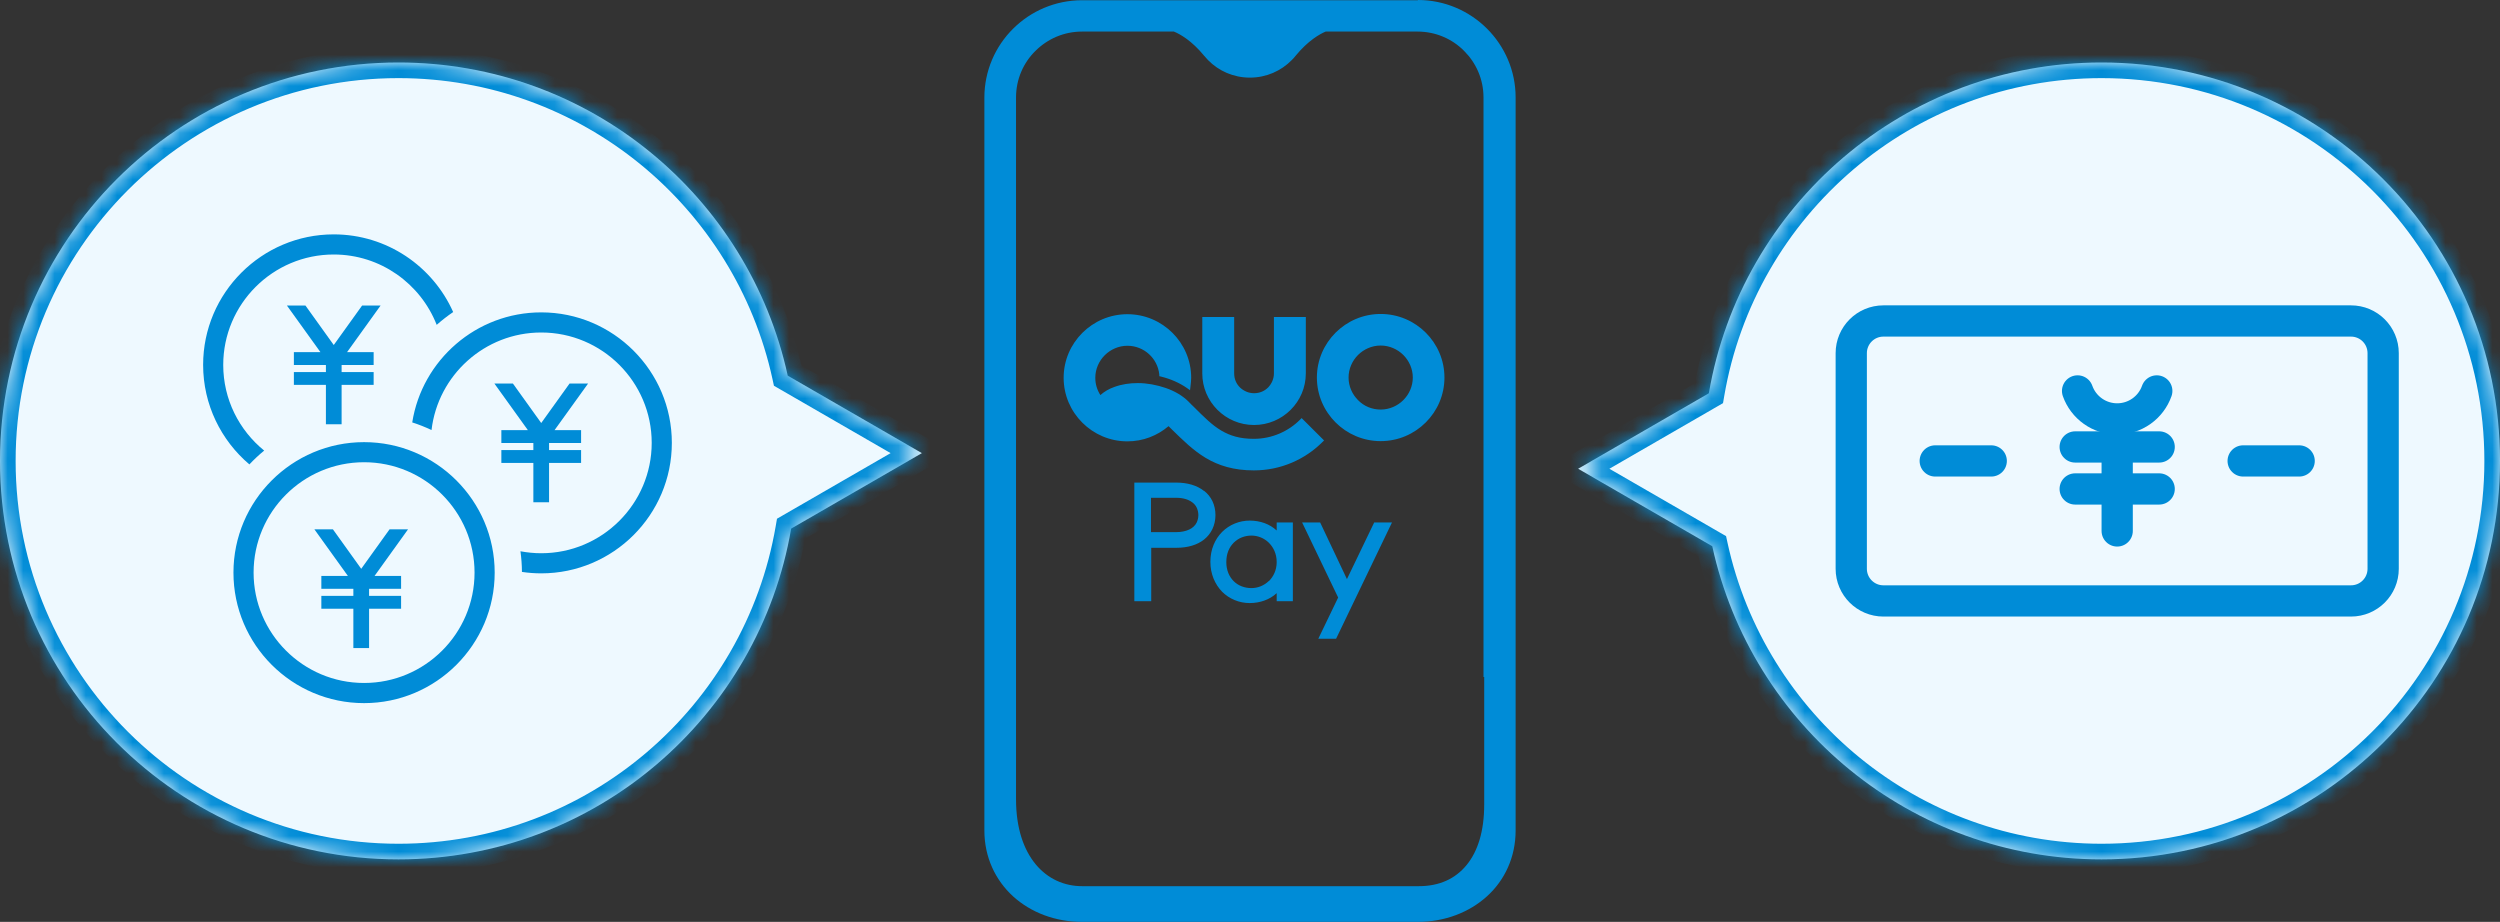
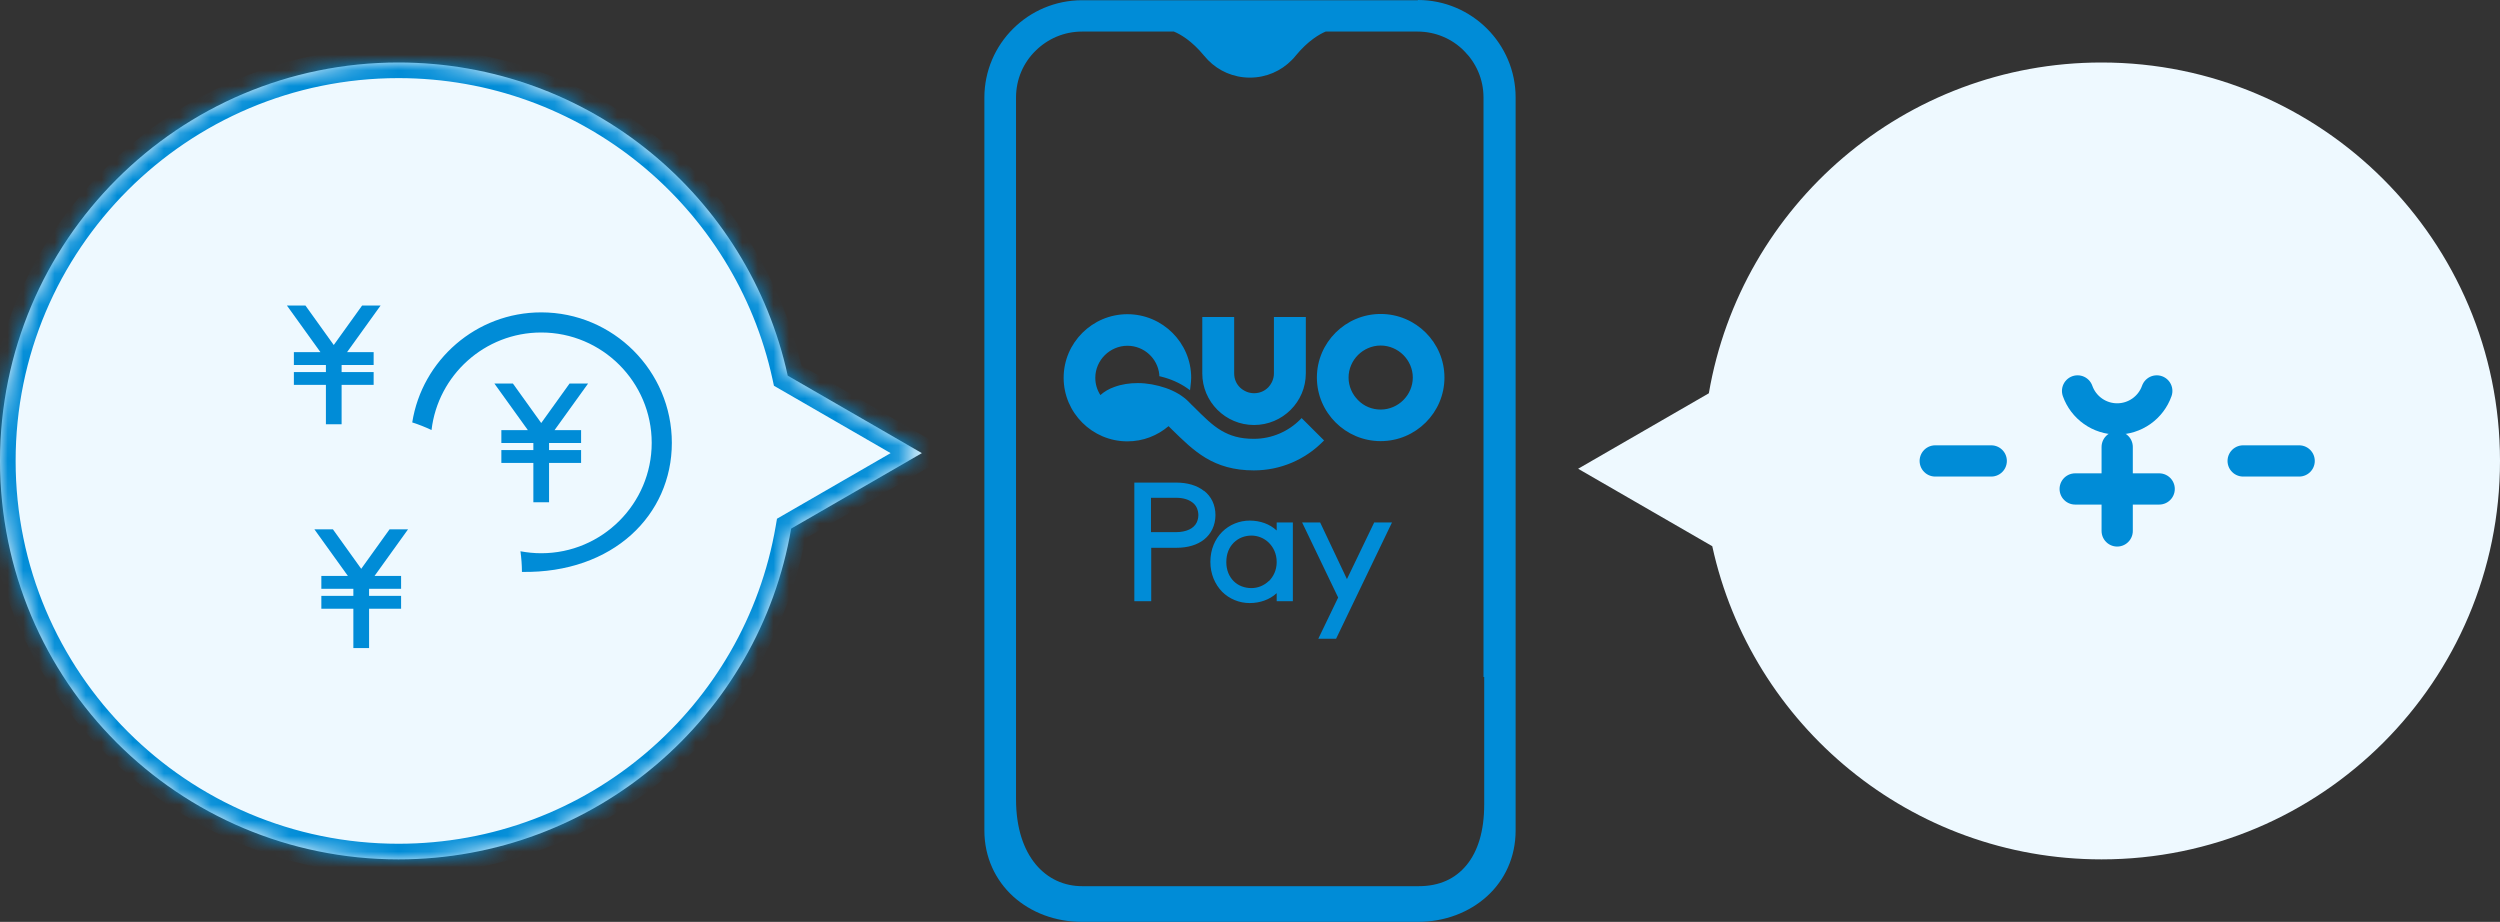
<svg xmlns="http://www.w3.org/2000/svg" width="160" height="59" viewBox="0 0 160 59" fill="none">
  <rect x="0" y="0" width="160" height="59" fill="#333333" stroke="none" />
  <path fill-rule="evenodd" clip-rule="evenodd" d="M90.744 0.015H69.256C65.81 0.015 63 2.801 63 6.251V53.147C63 54.872 63.71 56.332 64.834 57.364C65.973 58.396 67.525 59 69.256 59H90.744C92.46 59 94.027 58.396 95.166 57.364C96.305 56.332 97 54.857 97 53.147V6.236C97 2.801 94.19 0 90.744 0V0.015ZM94.989 43.329V51.496C94.989 53.177 94.589 54.474 93.865 55.359C93.14 56.243 92.12 56.715 90.803 56.715H69.256C68.102 56.715 67.052 56.243 66.283 55.314C65.514 54.386 65.026 53 65.026 51.157V6.236C65.026 5.071 65.499 4.01 66.268 3.258C67.037 2.491 68.087 2.02 69.256 2.02H75.127C75.526 2.182 76.266 2.595 77.064 3.568C77.153 3.671 77.242 3.774 77.316 3.848C77.996 4.541 78.943 4.968 79.993 4.968C81.043 4.968 81.989 4.541 82.669 3.848C82.743 3.774 82.832 3.686 82.921 3.568C83.719 2.595 84.459 2.182 84.843 2.02H90.715C91.883 2.02 92.948 2.491 93.702 3.258C94.471 4.025 94.944 5.071 94.944 6.236V43.329H94.989ZM74.979 27.465C75.689 28.158 76.355 28.822 77.168 29.308C77.981 29.795 78.957 30.105 80.244 30.105C81.96 30.105 83.512 29.412 84.636 28.291L84.74 28.188L83.305 26.758L83.202 26.861C82.448 27.613 81.398 28.085 80.244 28.085C79.357 28.085 78.736 27.893 78.159 27.554C77.582 27.215 77.064 26.699 76.399 26.035C76.281 25.932 76.177 25.814 76.059 25.696C75.674 25.313 75.157 25.018 74.595 24.827C74.033 24.635 73.412 24.517 72.82 24.517C72.302 24.517 71.785 24.591 71.311 24.768C70.971 24.886 70.675 25.062 70.424 25.284C70.217 24.959 70.099 24.591 70.099 24.178C70.099 23.618 70.335 23.102 70.705 22.733C71.075 22.365 71.592 22.129 72.154 22.129C73.219 22.129 74.092 22.939 74.195 23.971V24.075L74.314 24.104C74.92 24.252 75.482 24.502 75.955 24.827L76.162 24.974L76.192 24.723C76.207 24.547 76.236 24.37 76.236 24.178C76.236 21.937 74.402 20.109 72.154 20.109C69.906 20.109 68.073 21.937 68.073 24.178C68.073 26.419 69.906 28.247 72.154 28.247C73.16 28.247 74.077 27.878 74.787 27.274C74.846 27.333 74.92 27.407 74.979 27.465ZM88.363 20.094C86.115 20.094 84.281 21.922 84.281 24.163C84.281 26.404 86.115 28.232 88.363 28.232C90.611 28.232 92.445 26.404 92.445 24.163C92.445 21.922 90.611 20.094 88.363 20.094ZM89.812 25.608C89.443 25.977 88.925 26.212 88.363 26.212C87.801 26.212 87.284 25.991 86.914 25.608C86.544 25.239 86.308 24.723 86.308 24.163C86.308 23.603 86.544 23.087 86.914 22.718C87.284 22.35 87.801 22.114 88.363 22.114C88.925 22.114 89.443 22.35 89.812 22.718C90.182 23.087 90.419 23.603 90.419 24.163C90.419 24.723 90.182 25.239 89.812 25.608ZM80.259 27.2C82.078 27.2 83.572 25.726 83.572 23.898V20.286H81.531V23.898C81.531 24.252 81.383 24.561 81.161 24.797C80.924 25.033 80.614 25.166 80.259 25.166C79.904 25.166 79.593 25.018 79.357 24.797C79.12 24.561 78.987 24.252 78.987 23.898V20.286H76.946V23.898C76.946 25.711 78.425 27.2 80.259 27.2ZM86.204 37.063L84.489 33.436H83.335L85.642 38.242L84.37 40.881H85.509L89.088 33.436H87.949L86.204 37.063ZM77.05 31.416C76.606 31.063 75.985 30.886 75.29 30.886H72.598V38.478H73.678V35.058H75.305C76 35.058 76.621 34.881 77.064 34.527C77.508 34.173 77.789 33.628 77.789 32.965C77.789 32.316 77.523 31.77 77.064 31.416H77.05ZM76.591 33.436C76.488 33.643 76.325 33.79 76.103 33.893C75.881 33.996 75.6 34.056 75.29 34.056H73.663V31.859H75.29C75.704 31.859 76.059 31.962 76.31 32.154C76.428 32.242 76.532 32.36 76.591 32.493C76.65 32.625 76.695 32.788 76.695 32.965C76.695 33.141 76.65 33.304 76.591 33.436ZM81.708 33.952C81.264 33.539 80.658 33.318 79.978 33.318C79.312 33.318 78.676 33.584 78.218 34.041C77.76 34.498 77.464 35.161 77.464 35.957C77.464 36.739 77.76 37.402 78.218 37.874C78.676 38.331 79.312 38.596 79.978 38.596C80.643 38.596 81.264 38.375 81.708 37.962V38.478H82.743V33.436H81.708V33.952ZM81.205 37.181C80.909 37.476 80.495 37.638 80.096 37.638C79.638 37.638 79.238 37.476 78.957 37.196C78.662 36.901 78.484 36.488 78.484 35.972C78.484 35.441 78.662 35.029 78.957 34.734C79.253 34.439 79.653 34.277 80.096 34.277C80.495 34.277 80.909 34.439 81.205 34.734C81.501 35.029 81.708 35.441 81.708 35.972C81.708 36.488 81.501 36.901 81.205 37.196V37.181Z" fill="#008CD7" />
  <mask id="path-2-inside-1_3588_19007" fill="white">
    <path fill-rule="evenodd" clip-rule="evenodd" d="M50.634 33.83C48.578 45.851 38.107 55 25.5 55C11.417 55 0 43.583 0 29.5C0 15.417 11.417 4 25.5 4C37.71 4 47.916 12.582 50.415 24.043L59 29L50.634 33.83Z" />
  </mask>
  <path fill-rule="evenodd" clip-rule="evenodd" d="M50.634 33.83C48.578 45.851 38.107 55 25.5 55C11.417 55 0 43.583 0 29.5C0 15.417 11.417 4 25.5 4C37.71 4 47.916 12.582 50.415 24.043L59 29L50.634 33.83Z" fill="#EEF9FF" />
  <path d="M50.634 33.83L50.134 32.964L49.727 33.199L49.648 33.662L50.634 33.83ZM50.415 24.043L49.438 24.256L49.532 24.688L49.915 24.909L50.415 24.043ZM59 29L59.5 29.866L61 29L59.5 28.134L59 29ZM49.648 33.662C47.673 45.21 37.612 54 25.5 54V56C38.603 56 49.483 46.492 51.62 33.999L49.648 33.662ZM25.5 54C11.969 54 1 43.031 1 29.5H-1C-1 44.136 10.864 56 25.5 56V54ZM1 29.5C1 15.969 11.969 5 25.5 5V3C10.864 3 -1 14.864 -1 29.5H1ZM25.5 5C37.23 5 47.037 13.245 49.438 24.256L51.392 23.83C48.795 11.919 38.19 3 25.5 3V5ZM49.915 24.909L58.5 29.866L59.5 28.134L50.915 23.177L49.915 24.909ZM58.5 28.134L50.134 32.964L51.134 34.696L59.5 29.866L58.5 28.134Z" fill="#008CD7" mask="url(#path-2-inside-1_3588_19007)" />
  <mask id="path-4-inside-2_3588_19007" fill="white">
    <path fill-rule="evenodd" clip-rule="evenodd" d="M109.366 25.17C111.422 13.149 121.893 4 134.5 4C148.583 4 160 15.417 160 29.5C160 43.583 148.583 55 134.5 55C122.29 55 112.084 46.418 109.585 34.957L101 30L109.366 25.17Z" />
  </mask>
  <path fill-rule="evenodd" clip-rule="evenodd" d="M109.366 25.17C111.422 13.149 121.893 4 134.5 4C148.583 4 160 15.417 160 29.5C160 43.583 148.583 55 134.5 55C122.29 55 112.084 46.418 109.585 34.957L101 30L109.366 25.17Z" fill="#EEF9FF" />
-   <path d="M109.366 25.17L109.866 26.036L110.273 25.801L110.352 25.338L109.366 25.17ZM109.585 34.957L110.562 34.744L110.468 34.312L110.085 34.091L109.585 34.957ZM101 30L100.5 29.134L99 30L100.5 30.866L101 30ZM110.352 25.338C112.327 13.79 122.388 5 134.5 5L134.5 3C121.397 3 110.518 12.508 108.38 25.001L110.352 25.338ZM134.5 5C148.031 5 159 15.969 159 29.5L161 29.5C161 14.864 149.136 3 134.5 3L134.5 5ZM159 29.5C159 43.031 148.031 54 134.5 54L134.5 56C149.136 56 161 44.136 161 29.5L159 29.5ZM134.5 54C122.77 54 112.963 45.755 110.562 34.744L108.608 35.17C111.205 47.081 121.81 56 134.5 56L134.5 54ZM110.085 34.091L101.5 29.134L100.5 30.866L109.085 35.823L110.085 34.091ZM101.5 30.866L109.866 26.036L108.866 24.304L100.5 29.134L101.5 30.866Z" fill="#008CD7" mask="url(#path-4-inside-2_3588_19007)" />
-   <path d="M150.464 20.543H120.538C119.402 20.543 118.48 21.464 118.48 22.601V36.402C118.48 37.538 119.402 38.46 120.538 38.46H150.464C151.601 38.46 152.522 37.538 152.522 36.402V22.601C152.522 21.464 151.601 20.543 150.464 20.543Z" stroke="#008CD7" stroke-width="2" stroke-linecap="round" stroke-linejoin="round" />
  <path d="M138.034 25.02C137.849 25.544 137.505 25.997 137.051 26.318C136.597 26.639 136.055 26.811 135.499 26.811C134.944 26.811 134.401 26.639 133.948 26.318C133.494 25.997 133.15 25.544 132.965 25.02" stroke="#008CD7" stroke-width="2" stroke-linecap="round" stroke-linejoin="round" />
-   <path d="M132.812 28.605H138.187" stroke="#008CD7" stroke-width="2" stroke-linecap="round" stroke-linejoin="round" />
  <path d="M132.812 31.293H138.187" stroke="#008CD7" stroke-width="2" stroke-linecap="round" stroke-linejoin="round" />
  <path d="M135.5 33.98V28.605" stroke="#008CD7" stroke-width="2" stroke-linecap="round" stroke-linejoin="round" />
  <path d="M123.855 29.5H127.439" stroke="#008CD7" stroke-width="2" stroke-linecap="round" stroke-linejoin="round" />
  <path d="M143.562 29.5H147.146" stroke="#008CD7" stroke-width="2" stroke-linecap="round" stroke-linejoin="round" />
  <g clip-path="url(#clip0_3588_19007)">
    <path d="M23.174 19.555L21.36 22.081L19.549 19.555H18.363L20.507 22.536H18.808V23.358H20.858V23.811H18.808V24.633H20.858V27.151H21.863V24.633H23.913V23.811H21.863V23.358H23.913V22.536H22.213L24.357 19.555H23.174Z" fill="#008CD7" />
    <path d="M32.087 28.805V29.627H34.135V32.145H35.14V29.627H37.19V28.805H35.14V28.352H37.19V27.53H35.49L37.637 24.547H36.451L34.638 27.073L32.827 24.547H31.641L33.785 27.53H32.087V28.352H34.135V28.805H32.087Z" fill="#008CD7" />
-     <path d="M15.96 29.722C16.257 29.409 16.573 29.11 16.908 28.838C15.309 27.541 14.287 25.564 14.287 23.354C14.289 19.456 17.46 16.288 21.359 16.288C24.354 16.288 26.919 18.16 27.948 20.791C28.281 20.497 28.632 20.222 29.003 19.971C27.701 17.048 24.767 15 21.359 15C16.751 15 13 18.748 13 23.352C13 25.901 14.152 28.187 15.96 29.722Z" fill="#008CD7" />
-     <path d="M26.383 27.035C26.808 27.17 27.218 27.333 27.618 27.522C28.029 24.012 31.019 21.28 34.639 21.28C38.538 21.28 41.709 24.448 41.709 28.344C41.709 32.239 38.538 35.407 34.639 35.407C34.186 35.407 33.741 35.362 33.309 35.281C33.367 35.714 33.402 36.154 33.404 36.603C33.808 36.663 34.22 36.695 34.639 36.695C39.249 36.695 42.998 32.948 42.998 28.344C42.998 23.74 39.247 19.992 34.639 19.992C30.476 19.992 27.014 23.049 26.383 27.035Z" fill="#008CD7" />
-     <path d="M14.941 36.648C14.941 41.255 18.692 45 23.301 45C27.909 45 31.66 41.252 31.66 36.648C31.66 32.044 27.909 28.297 23.301 28.297C18.692 28.297 14.941 32.042 14.941 36.648ZM23.301 29.583C27.2 29.583 30.371 32.751 30.371 36.646C30.371 40.542 27.2 43.71 23.301 43.71C19.401 43.71 16.23 40.542 16.23 36.646C16.23 32.751 19.401 29.583 23.301 29.583Z" fill="#008CD7" />
+     <path d="M26.383 27.035C26.808 27.17 27.218 27.333 27.618 27.522C28.029 24.012 31.019 21.28 34.639 21.28C38.538 21.28 41.709 24.448 41.709 28.344C41.709 32.239 38.538 35.407 34.639 35.407C34.186 35.407 33.741 35.362 33.309 35.281C33.367 35.714 33.402 36.154 33.404 36.603C39.249 36.695 42.998 32.948 42.998 28.344C42.998 23.74 39.247 19.992 34.639 19.992C30.476 19.992 27.014 23.049 26.383 27.035Z" fill="#008CD7" />
    <path d="M20.566 36.86V37.682H22.615V38.135H20.566V38.957H22.615V41.475H23.621V38.957H25.67V38.135H23.621V37.682H25.67V36.86H23.971L26.115 33.877H24.931L23.118 36.403L21.307 33.877H20.121L22.265 36.86H20.566Z" fill="#008CD7" />
  </g>
  <defs>
    <clipPath id="clip0_3588_19007">
      <rect width="30" height="30" fill="white" transform="translate(13 15)" />
    </clipPath>
  </defs>
</svg>